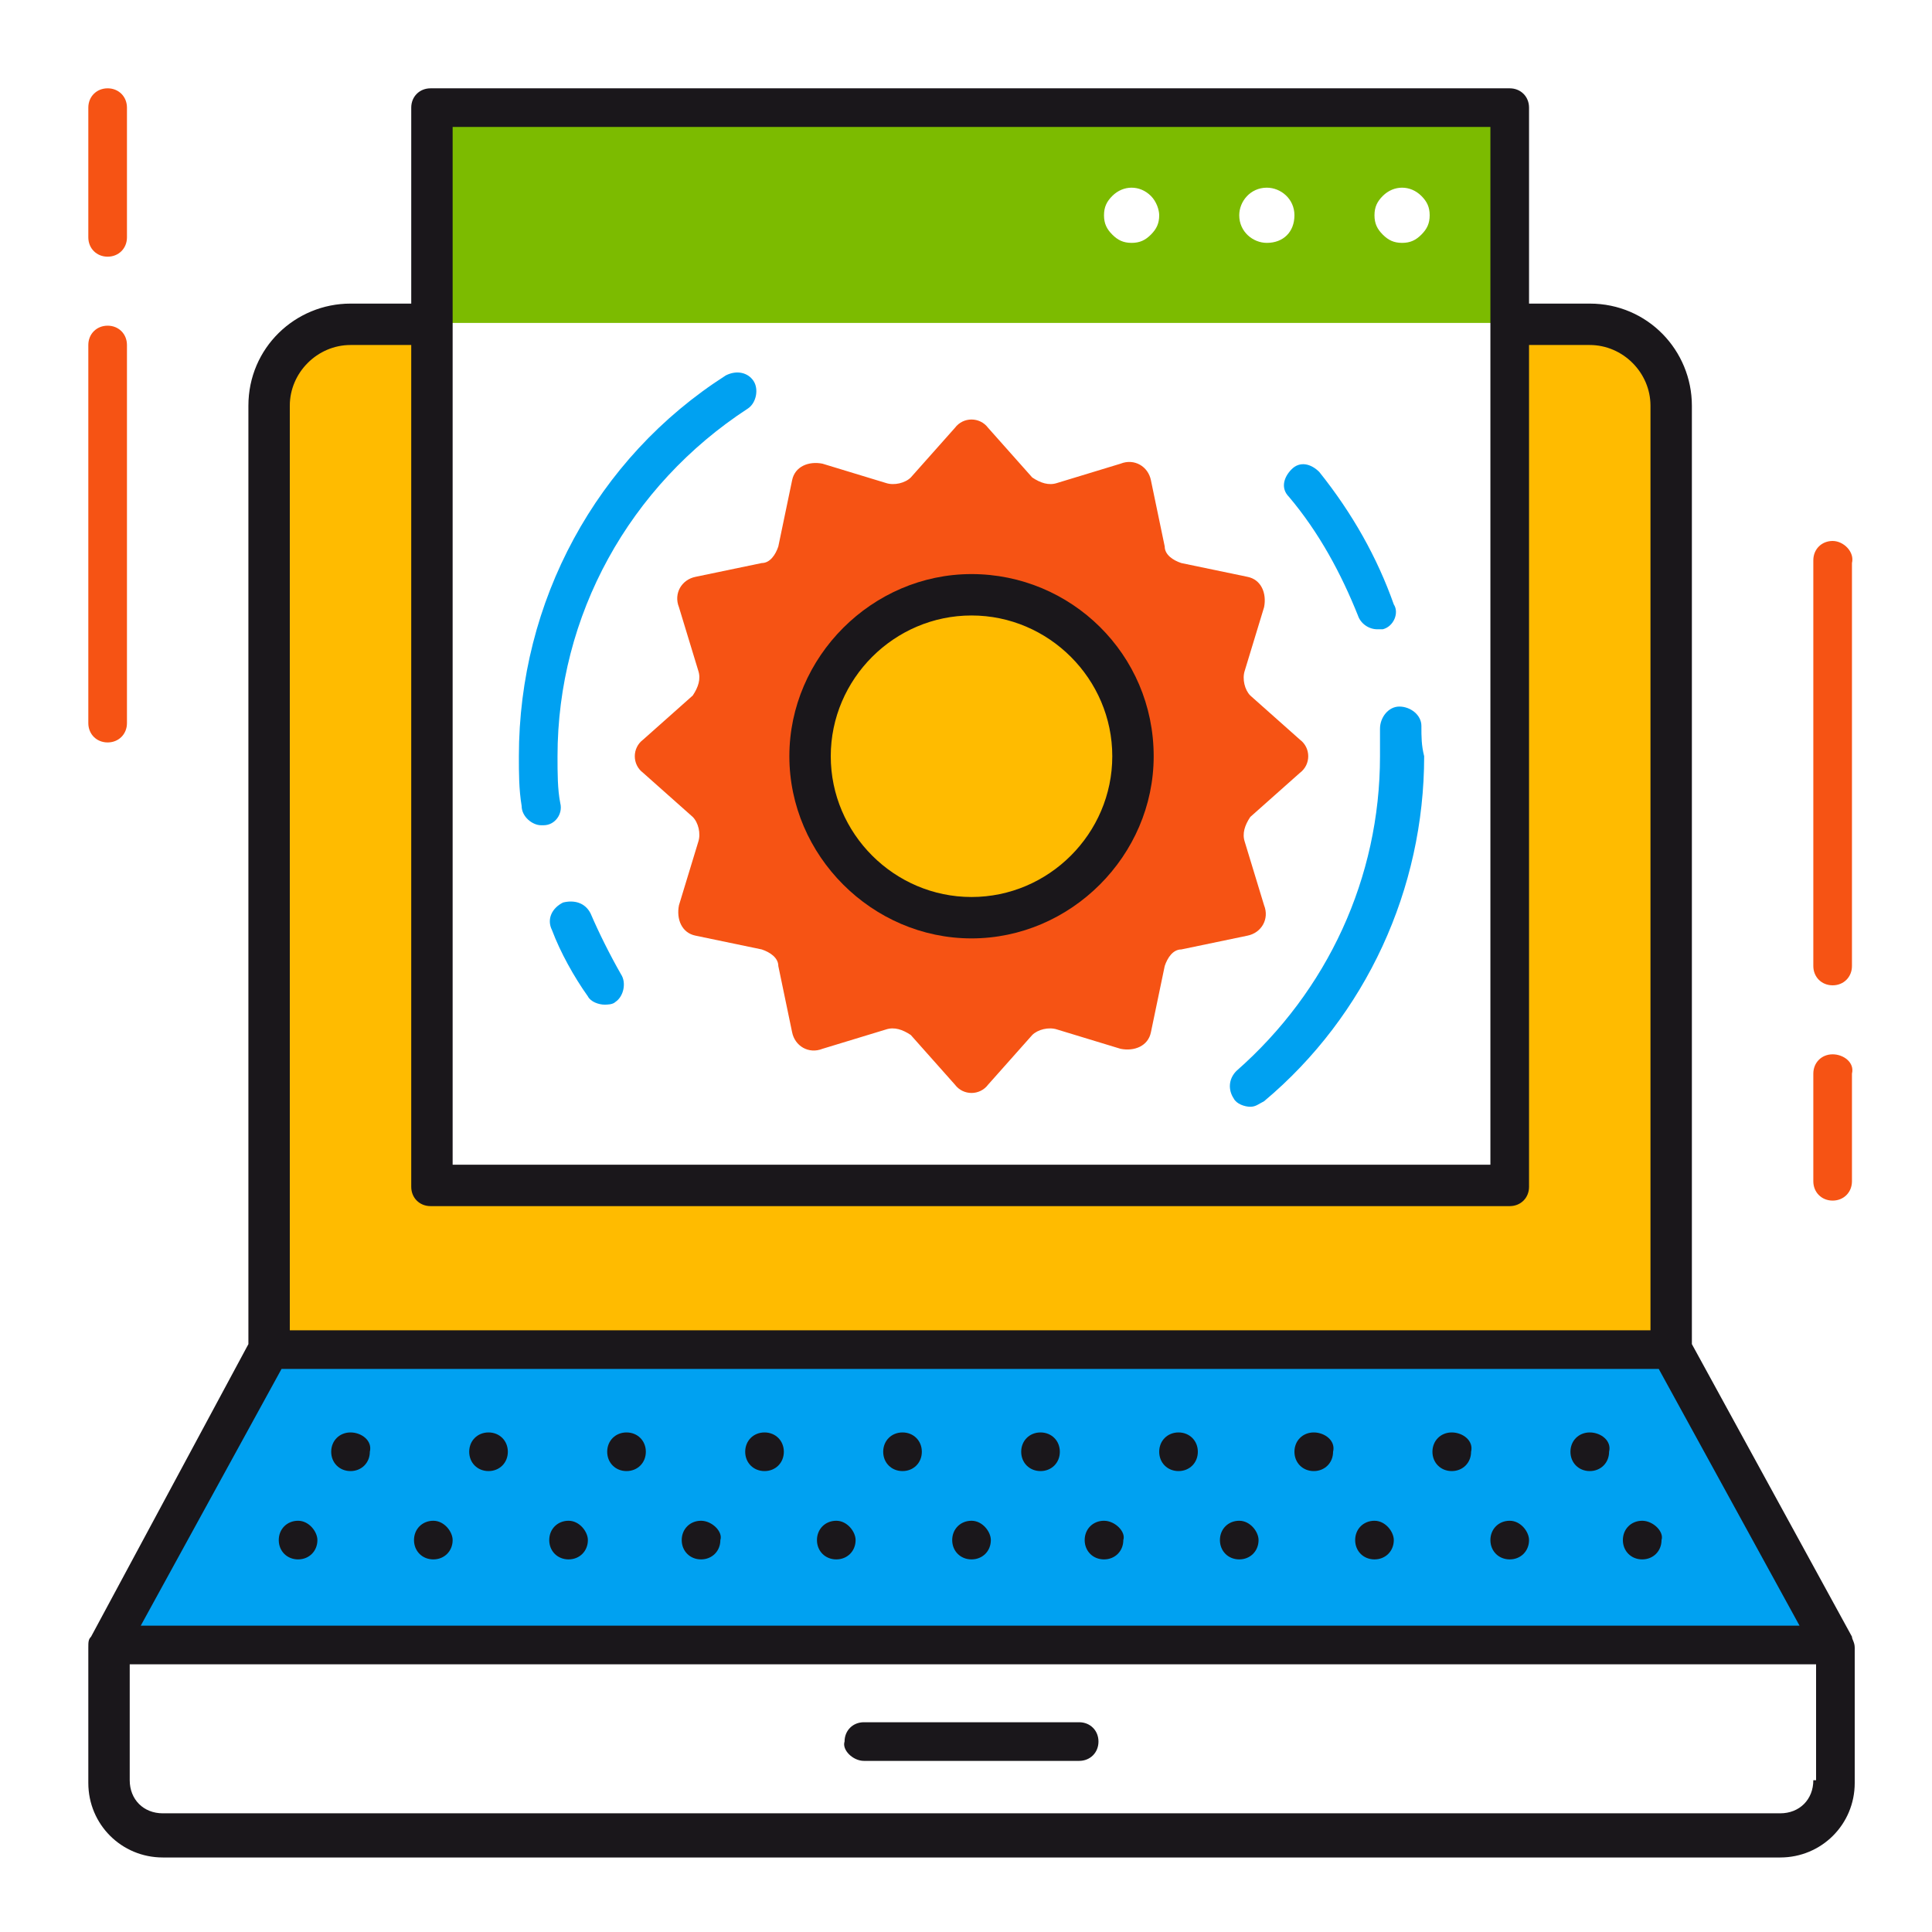
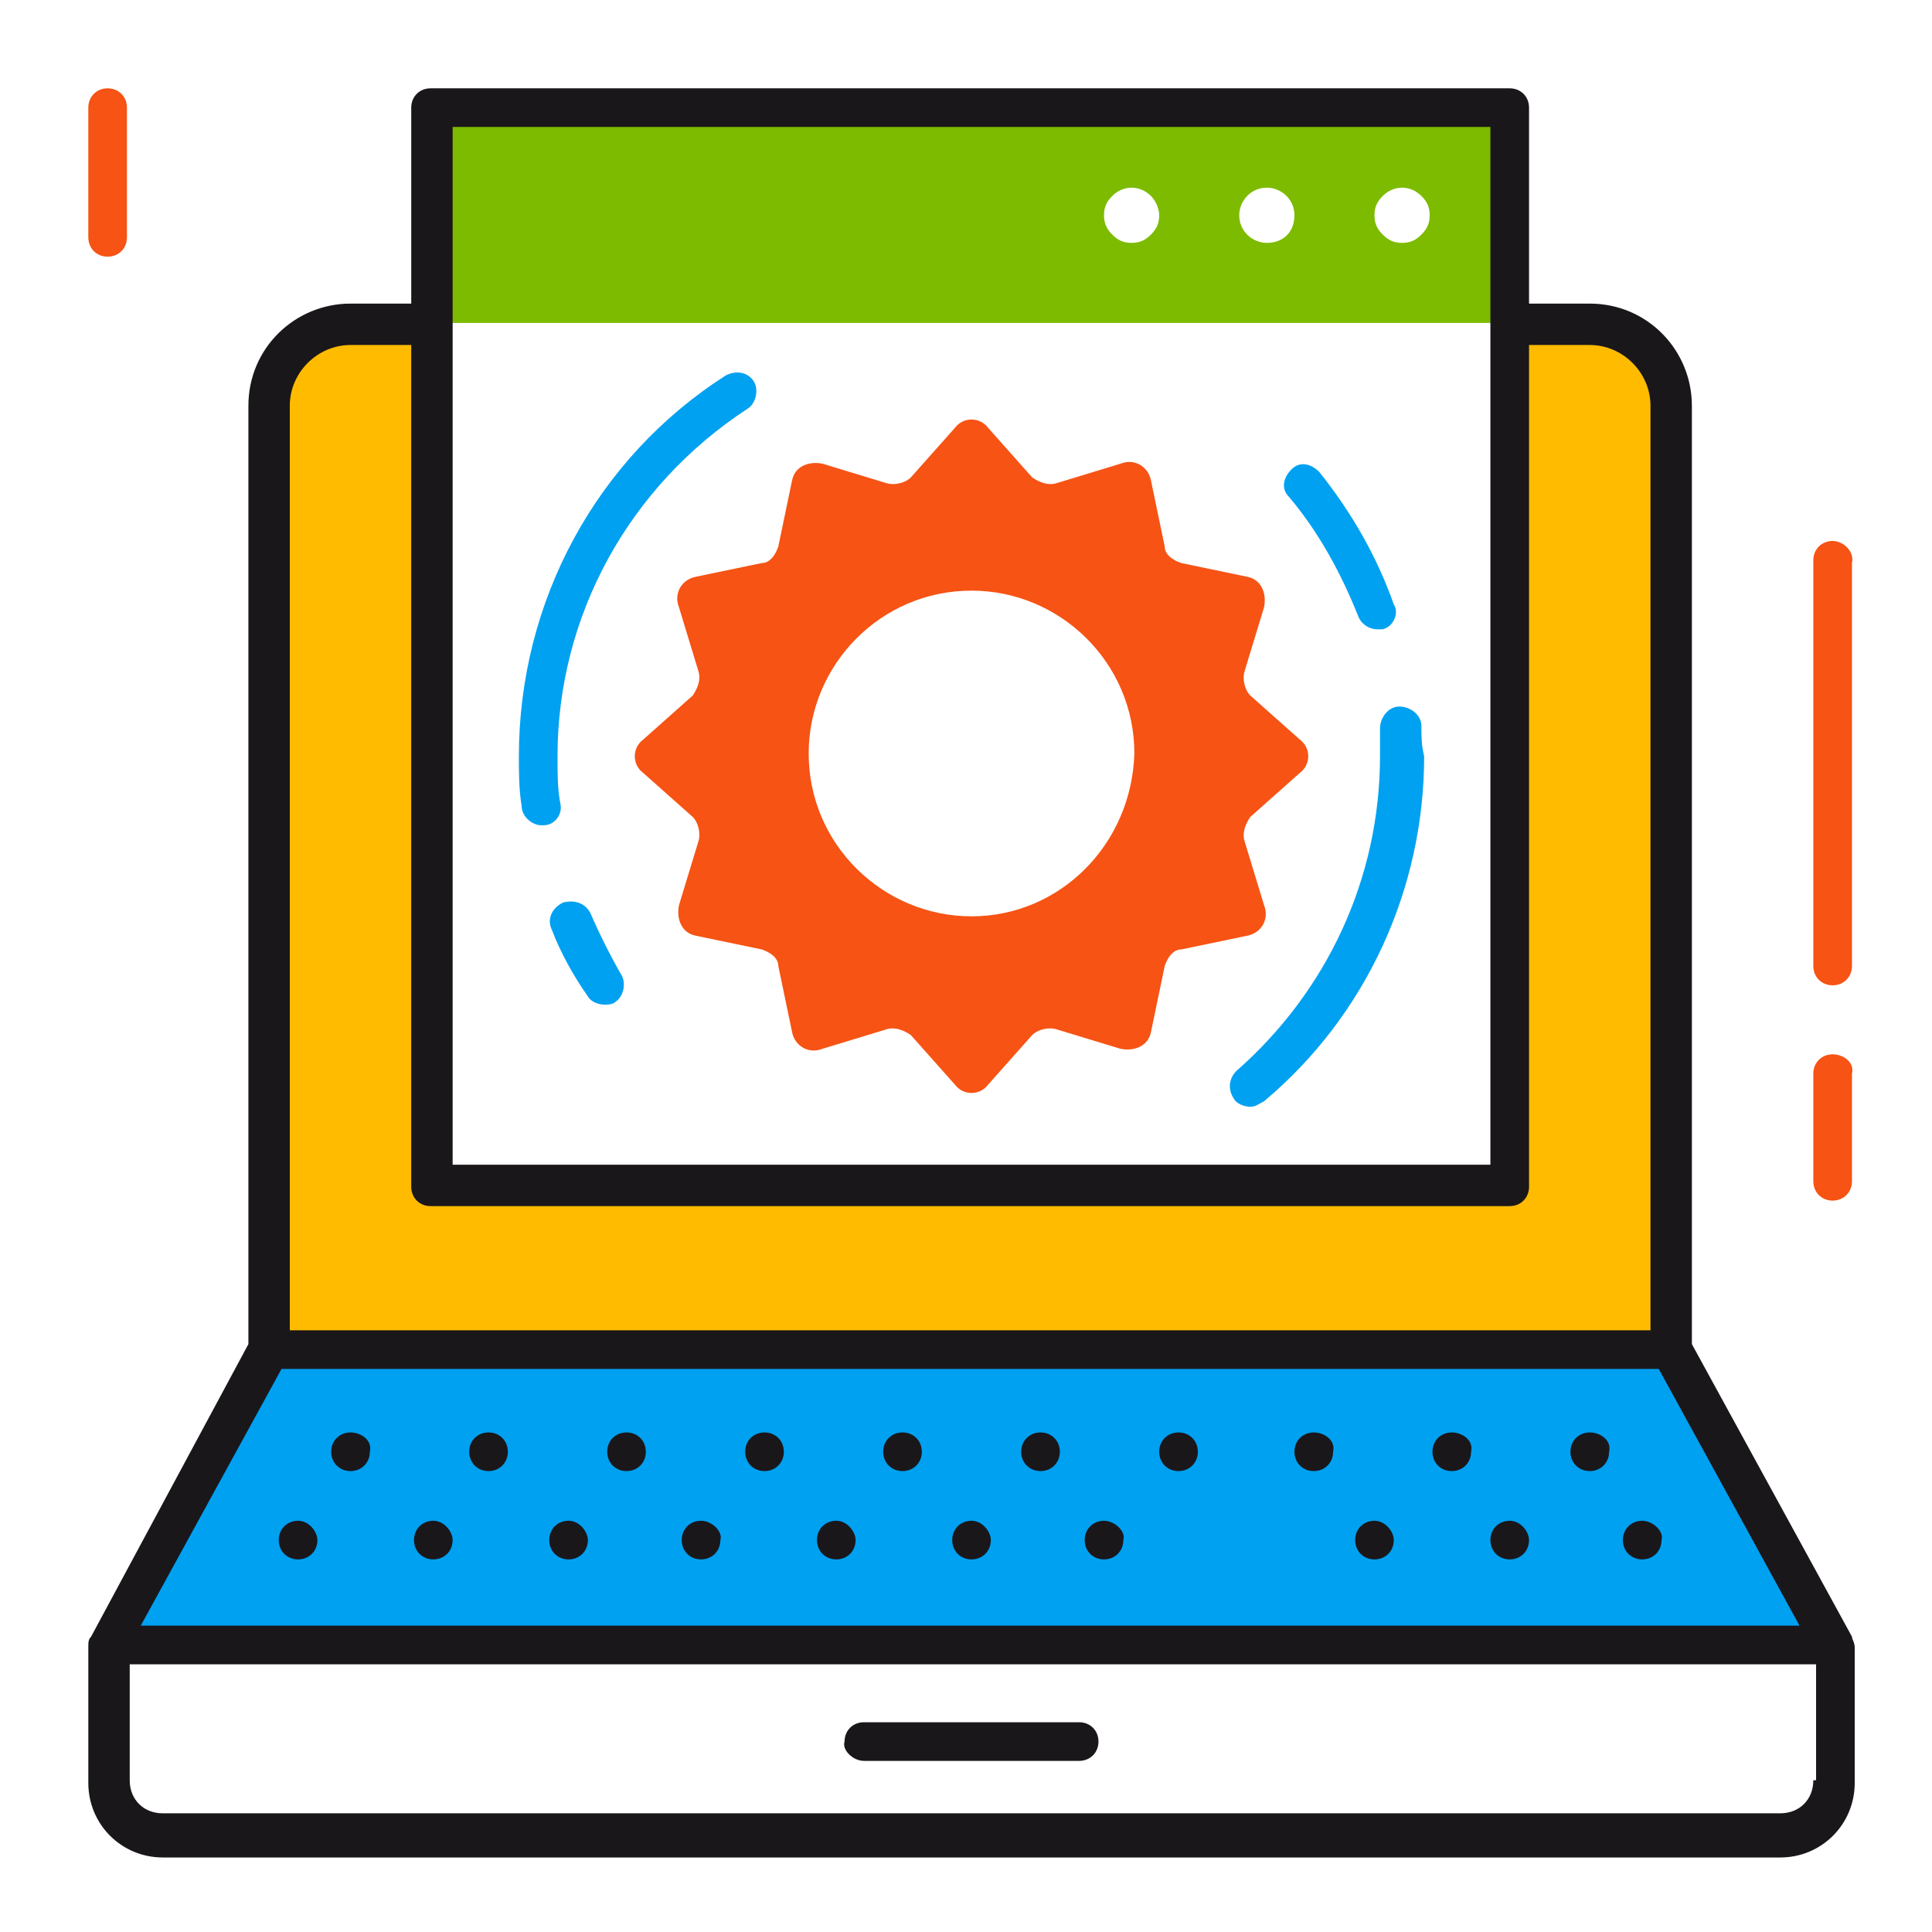
<svg xmlns="http://www.w3.org/2000/svg" version="1.1" id="Capa_1" x="0px" y="0px" width="70px" height="70px" viewBox="0 0 70 70" style="enable-background:new 0 0 70 70;" xml:space="preserve">
  <style type="text/css">
	.st0{fill:#F65314;}
	.st1{fill:#00A1F1;}
	.st2{fill:#7CBB00;}
	.st3{fill:#FFBB00;}
	.st4{fill:#1A171B;}
</style>
  <g>
    <g>
      <g>
        <path class="st0" d="M66.4,19.6c-0.4,0-0.7,0.3-0.7,0.7V35c0,0.4,0.3,0.7,0.7,0.7c0.4,0,0.7-0.3,0.7-0.7V20.4     C67.2,20,66.8,19.6,66.4,19.6z" />
      </g>
      <g>
        <path class="st0" d="M66.4,38.2c-0.4,0-0.7,0.3-0.7,0.7v3.9c0,0.4,0.3,0.7,0.7,0.7c0.4,0,0.7-0.3,0.7-0.7v-3.9     C67.2,38.5,66.8,38.2,66.4,38.2z" />
      </g>
      <g>
-         <path class="st0" d="M3.9,11.8c-0.4,0-0.7,0.3-0.7,0.7v13.7c0,0.4,0.3,0.7,0.7,0.7c0.4,0,0.7-0.3,0.7-0.7V12.5     C4.6,12.1,4.3,11.8,3.9,11.8z" />
-       </g>
+         </g>
      <g>
        <path class="st0" d="M3.9,3.2c-0.4,0-0.7,0.3-0.7,0.7v4.7c0,0.4,0.3,0.7,0.7,0.7c0.4,0,0.7-0.3,0.7-0.7V3.9     C4.6,3.5,4.3,3.2,3.9,3.2z" />
      </g>
    </g>
    <g>
      <polygon class="st1" points="60.6,48.9 9.8,48.9 3.9,59.6 66.4,59.6   " />
    </g>
    <g>
      <path class="st2" d="M15.6,3.9v7.8h39.1V3.9H15.6z M41.7,8.5c-0.2,0.2-0.4,0.3-0.7,0.3c-0.3,0-0.5-0.1-0.7-0.3    c-0.2-0.2-0.3-0.4-0.3-0.7c0-0.3,0.1-0.5,0.3-0.7c0.4-0.4,1-0.4,1.4,0C41.9,7.3,42,7.6,42,7.8C42,8.1,41.9,8.3,41.7,8.5z     M45.9,8.8c-0.5,0-1-0.4-1-1c0-0.5,0.4-1,1-1c0.5,0,1,0.4,1,1C46.9,8.4,46.5,8.8,45.9,8.8z M51.5,8.5c-0.2,0.2-0.4,0.3-0.7,0.3    c-0.3,0-0.5-0.1-0.7-0.3c-0.2-0.2-0.3-0.4-0.3-0.7c0-0.3,0.1-0.5,0.3-0.7c0.4-0.4,1-0.4,1.4,0c0.2,0.2,0.3,0.4,0.3,0.7    C51.8,8.1,51.7,8.3,51.5,8.5z" />
    </g>
    <g>
      <g>
        <path class="st1" d="M26.3,13.6c-4.7,3-7.5,8.2-7.5,13.8c0,0.6,0,1.2,0.1,1.8c0,0.4,0.4,0.7,0.7,0.7c0,0,0.1,0,0.1,0     c0.4,0,0.7-0.4,0.6-0.8c-0.1-0.5-0.1-1.1-0.1-1.7c0-5.1,2.6-9.8,6.9-12.6c0.3-0.2,0.4-0.7,0.2-1C27.1,13.5,26.7,13.4,26.3,13.6z" />
      </g>
      <g>
        <path class="st1" d="M21.4,33.1c-0.2-0.4-0.6-0.5-1-0.4c-0.4,0.2-0.6,0.6-0.4,1c0.3,0.8,0.8,1.7,1.3,2.4c0.1,0.2,0.4,0.3,0.6,0.3     c0.1,0,0.3,0,0.4-0.1c0.3-0.2,0.4-0.7,0.2-1C22.1,34.6,21.7,33.8,21.4,33.1z" />
      </g>
      <g>
        <path class="st1" d="M51.5,26.3c0-0.4-0.4-0.7-0.8-0.7c-0.4,0-0.7,0.4-0.7,0.8c0,0.3,0,0.6,0,1c0,4.4-1.9,8.5-5.2,11.4     c-0.3,0.3-0.3,0.7-0.1,1c0.1,0.2,0.4,0.3,0.6,0.3c0.2,0,0.3-0.1,0.5-0.2c3.7-3.1,5.8-7.7,5.8-12.5C51.5,27,51.5,26.7,51.5,26.3z" />
      </g>
      <g>
        <path class="st1" d="M49.2,22.3c0.1,0.3,0.4,0.5,0.7,0.5c0.1,0,0.2,0,0.2,0c0.4-0.1,0.6-0.6,0.4-0.9c-0.6-1.7-1.5-3.3-2.7-4.8     c-0.3-0.3-0.7-0.4-1-0.1c-0.3,0.3-0.4,0.7-0.1,1C47.8,19.3,48.6,20.8,49.2,22.3z" />
      </g>
    </g>
    <g>
      <path class="st0" d="M47.1,28c0.4-0.3,0.4-0.9,0-1.2l-1.8-1.6c-0.2-0.2-0.3-0.6-0.2-0.9l0.7-2.3c0.1-0.5-0.1-1-0.6-1.1l-2.4-0.5    c-0.3-0.1-0.6-0.3-0.6-0.6l-0.5-2.4c-0.1-0.5-0.6-0.8-1.1-0.6l-2.3,0.7c-0.3,0.1-0.6,0-0.9-0.2l-1.6-1.8c-0.3-0.4-0.9-0.4-1.2,0    l-1.6,1.8c-0.2,0.2-0.6,0.3-0.9,0.2l-2.3-0.7c-0.5-0.1-1,0.1-1.1,0.6l-0.5,2.4c-0.1,0.3-0.3,0.6-0.6,0.6l-2.4,0.5    c-0.5,0.1-0.8,0.6-0.6,1.1l0.7,2.3c0.1,0.3,0,0.6-0.2,0.9l-1.8,1.6c-0.4,0.3-0.4,0.9,0,1.2l1.8,1.6c0.2,0.2,0.3,0.6,0.2,0.9    l-0.7,2.3c-0.1,0.5,0.1,1,0.6,1.1l2.4,0.5c0.3,0.1,0.6,0.3,0.6,0.6l0.5,2.4c0.1,0.5,0.6,0.8,1.1,0.6l2.3-0.7    c0.3-0.1,0.6,0,0.9,0.2l1.6,1.8c0.3,0.4,0.9,0.4,1.2,0l1.6-1.8c0.2-0.2,0.6-0.3,0.9-0.2l2.3,0.7c0.5,0.1,1-0.1,1.1-0.6l0.5-2.4    c0.1-0.3,0.3-0.6,0.6-0.6l2.4-0.5c0.5-0.1,0.8-0.6,0.6-1.1l-0.7-2.3c-0.1-0.3,0-0.6,0.2-0.9L47.1,28z M35.2,33.2    c-3.2,0-5.9-2.6-5.9-5.9c0-3.2,2.6-5.9,5.9-5.9c3.2,0,5.9,2.6,5.9,5.9C41,30.6,38.4,33.2,35.2,33.2z" />
    </g>
    <g>
      <g>
        <path class="st3" d="M57.6,11.7h-2.9V43H15.6V11.7h-2.9c-1.6,0-2.9,1.3-2.9,2.9v34.2h50.8V14.7C60.6,13,59.3,11.7,57.6,11.7z" />
      </g>
      <g>
-         <circle class="st3" cx="35.2" cy="27.4" r="5.9" />
-       </g>
+         </g>
    </g>
    <g>
      <g>
        <path class="st4" d="M40,55.1c-0.4,0-0.7,0.3-0.7,0.7c0,0.4,0.3,0.7,0.7,0.7c0.4,0,0.7-0.3,0.7-0.7C40.8,55.5,40.4,55.1,40,55.1z     " />
      </g>
      <g>
        <path class="st4" d="M35.2,55.1c-0.4,0-0.7,0.3-0.7,0.7c0,0.4,0.3,0.7,0.7,0.7c0.4,0,0.7-0.3,0.7-0.7     C35.9,55.5,35.6,55.1,35.2,55.1z" />
      </g>
      <g>
-         <path class="st4" d="M44.9,55.1c-0.4,0-0.7,0.3-0.7,0.7c0,0.4,0.3,0.7,0.7,0.7c0.4,0,0.7-0.3,0.7-0.7     C45.6,55.5,45.3,55.1,44.9,55.1z" />
-       </g>
+         </g>
      <g>
        <path class="st4" d="M59.5,55.1c-0.4,0-0.7,0.3-0.7,0.7c0,0.4,0.3,0.7,0.7,0.7c0.4,0,0.7-0.3,0.7-0.7     C60.3,55.5,59.9,55.1,59.5,55.1z" />
      </g>
      <g>
        <path class="st4" d="M30.3,55.1c-0.4,0-0.7,0.3-0.7,0.7c0,0.4,0.3,0.7,0.7,0.7c0.4,0,0.7-0.3,0.7-0.7     C31,55.5,30.7,55.1,30.3,55.1z" />
      </g>
      <g>
        <path class="st4" d="M54.7,55.1c-0.4,0-0.7,0.3-0.7,0.7c0,0.4,0.3,0.7,0.7,0.7c0.4,0,0.7-0.3,0.7-0.7     C55.4,55.5,55.1,55.1,54.7,55.1z" />
      </g>
      <g>
        <path class="st4" d="M49.8,55.1c-0.4,0-0.7,0.3-0.7,0.7c0,0.4,0.3,0.7,0.7,0.7c0.4,0,0.7-0.3,0.7-0.7     C50.5,55.5,50.2,55.1,49.8,55.1z" />
      </g>
      <g>
        <path class="st4" d="M10.8,55.1c-0.4,0-0.7,0.3-0.7,0.7c0,0.4,0.3,0.7,0.7,0.7c0.4,0,0.7-0.3,0.7-0.7     C11.5,55.5,11.2,55.1,10.8,55.1z" />
      </g>
      <g>
        <path class="st4" d="M20.6,55.1c-0.4,0-0.7,0.3-0.7,0.7c0,0.4,0.3,0.7,0.7,0.7c0.4,0,0.7-0.3,0.7-0.7     C21.3,55.5,21,55.1,20.6,55.1z" />
      </g>
      <g>
        <path class="st4" d="M15.7,55.1c-0.4,0-0.7,0.3-0.7,0.7c0,0.4,0.3,0.7,0.7,0.7c0.4,0,0.7-0.3,0.7-0.7     C16.4,55.5,16.1,55.1,15.7,55.1z" />
      </g>
      <g>
        <path class="st4" d="M25.4,55.1c-0.4,0-0.7,0.3-0.7,0.7c0,0.4,0.3,0.7,0.7,0.7c0.4,0,0.7-0.3,0.7-0.7     C26.2,55.5,25.8,55.1,25.4,55.1z" />
      </g>
      <g>
        <path class="st4" d="M27.7,51.9c-0.4,0-0.7,0.3-0.7,0.7c0,0.4,0.3,0.7,0.7,0.7c0.4,0,0.7-0.3,0.7-0.7     C28.4,52.2,28.1,51.9,27.7,51.9z" />
      </g>
      <g>
        <path class="st4" d="M57.6,51.9c-0.4,0-0.7,0.3-0.7,0.7c0,0.4,0.3,0.7,0.7,0.7c0.4,0,0.7-0.3,0.7-0.7     C58.4,52.2,58,51.9,57.6,51.9z" />
      </g>
      <g>
        <path class="st4" d="M47.6,51.9c-0.4,0-0.7,0.3-0.7,0.7c0,0.4,0.3,0.7,0.7,0.7c0.4,0,0.7-0.3,0.7-0.7     C48.4,52.2,48,51.9,47.6,51.9z" />
      </g>
      <g>
        <path class="st4" d="M12.7,51.9c-0.4,0-0.7,0.3-0.7,0.7c0,0.4,0.3,0.7,0.7,0.7c0.4,0,0.7-0.3,0.7-0.7     C13.5,52.2,13.1,51.9,12.7,51.9z" />
      </g>
      <g>
        <path class="st4" d="M52.6,51.9c-0.4,0-0.7,0.3-0.7,0.7c0,0.4,0.3,0.7,0.7,0.7c0.4,0,0.7-0.3,0.7-0.7     C53.4,52.2,53,51.9,52.6,51.9z" />
      </g>
      <g>
        <path class="st4" d="M22.7,51.9c-0.4,0-0.7,0.3-0.7,0.7c0,0.4,0.3,0.7,0.7,0.7c0.4,0,0.7-0.3,0.7-0.7     C23.4,52.2,23.1,51.9,22.7,51.9z" />
      </g>
      <g>
        <path class="st4" d="M32.7,51.9c-0.4,0-0.7,0.3-0.7,0.7c0,0.4,0.3,0.7,0.7,0.7c0.4,0,0.7-0.3,0.7-0.7     C33.4,52.2,33.1,51.9,32.7,51.9z" />
      </g>
      <g>
        <path class="st4" d="M37.7,51.9c-0.4,0-0.7,0.3-0.7,0.7c0,0.4,0.3,0.7,0.7,0.7c0.4,0,0.7-0.3,0.7-0.7     C38.4,52.2,38.1,51.9,37.7,51.9z" />
      </g>
      <g>
        <path class="st4" d="M17.7,51.9c-0.4,0-0.7,0.3-0.7,0.7c0,0.4,0.3,0.7,0.7,0.7c0.4,0,0.7-0.3,0.7-0.7     C18.4,52.2,18.1,51.9,17.7,51.9z" />
      </g>
      <g>
        <path class="st4" d="M42.7,51.9c-0.4,0-0.7,0.3-0.7,0.7c0,0.4,0.3,0.7,0.7,0.7c0.4,0,0.7-0.3,0.7-0.7     C43.4,52.2,43.1,51.9,42.7,51.9z" />
      </g>
      <g>
        <path class="st4" d="M31.3,63.8h7.8c0.4,0,0.7-0.3,0.7-0.7c0-0.4-0.3-0.7-0.7-0.7h-7.8c-0.4,0-0.7,0.3-0.7,0.7     C30.5,63.4,30.9,63.8,31.3,63.8z" />
      </g>
      <g>
        <path class="st4" d="M67.1,59.3l-5.8-10.6v-34c0-2-1.6-3.7-3.7-3.7h-2.2V3.9c0-0.4-0.3-0.7-0.7-0.7H15.6c-0.4,0-0.7,0.3-0.7,0.7     V11h-2.2c-2,0-3.7,1.6-3.7,3.7v34L3.3,59.3c-0.1,0.1-0.1,0.2-0.1,0.4v4.9c0,1.5,1.2,2.7,2.7,2.7h58.6c1.5,0,2.7-1.2,2.7-2.7v-4.9     C67.2,59.5,67.1,59.4,67.1,59.3z M16.4,4.6H54v37.6H16.4V4.6z M10.5,14.7c0-1.2,1-2.2,2.2-2.2h2.2V43c0,0.4,0.3,0.7,0.7,0.7h39.1     c0.4,0,0.7-0.3,0.7-0.7V12.5h2.2c1.2,0,2.2,1,2.2,2.2v33.5H10.5V14.7z M10.2,49.6h49.9l5.1,9.3H5.1L10.2,49.6z M65.7,64.5     c0,0.7-0.5,1.2-1.2,1.2H5.9c-0.7,0-1.2-0.5-1.2-1.2v-4.2h61.1V64.5z" />
      </g>
      <g>
-         <path class="st4" d="M35.2,20.8c-3.6,0-6.6,3-6.6,6.6c0,3.6,3,6.6,6.6,6.6c3.6,0,6.6-3,6.6-6.6C41.8,23.7,38.8,20.8,35.2,20.8z      M35.2,32.5c-2.8,0-5.1-2.3-5.1-5.1c0-2.8,2.3-5.1,5.1-5.1c2.8,0,5.1,2.3,5.1,5.1C40.3,30.2,38,32.5,35.2,32.5z" />
-       </g>
+         </g>
    </g>
  </g>
</svg>